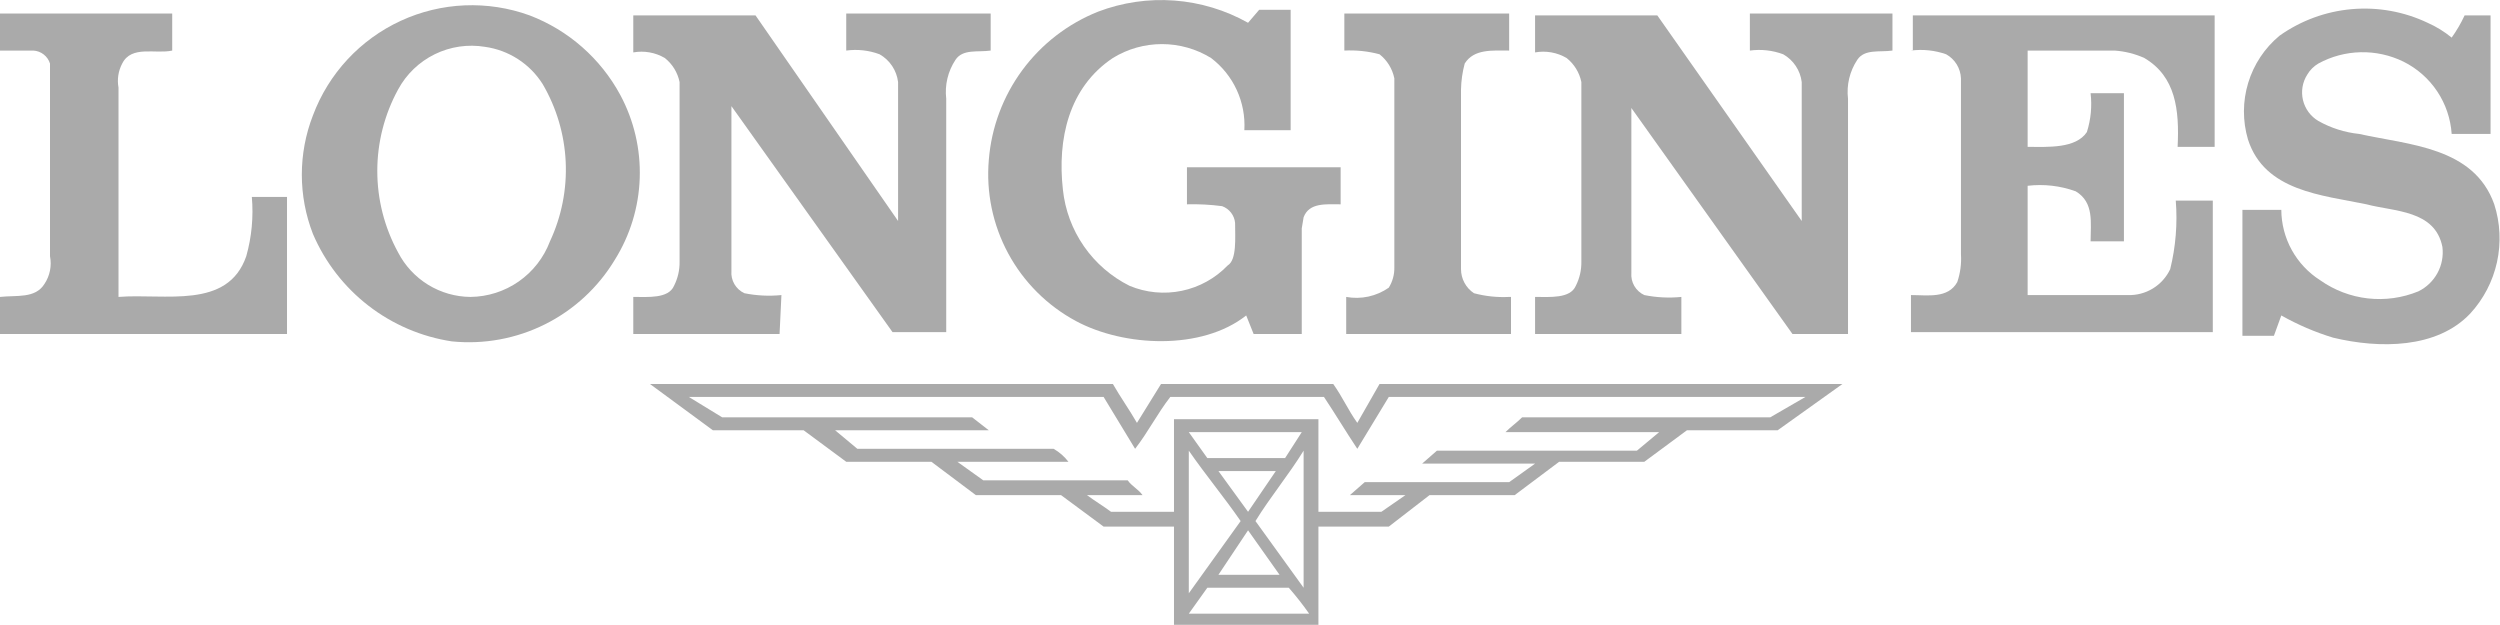
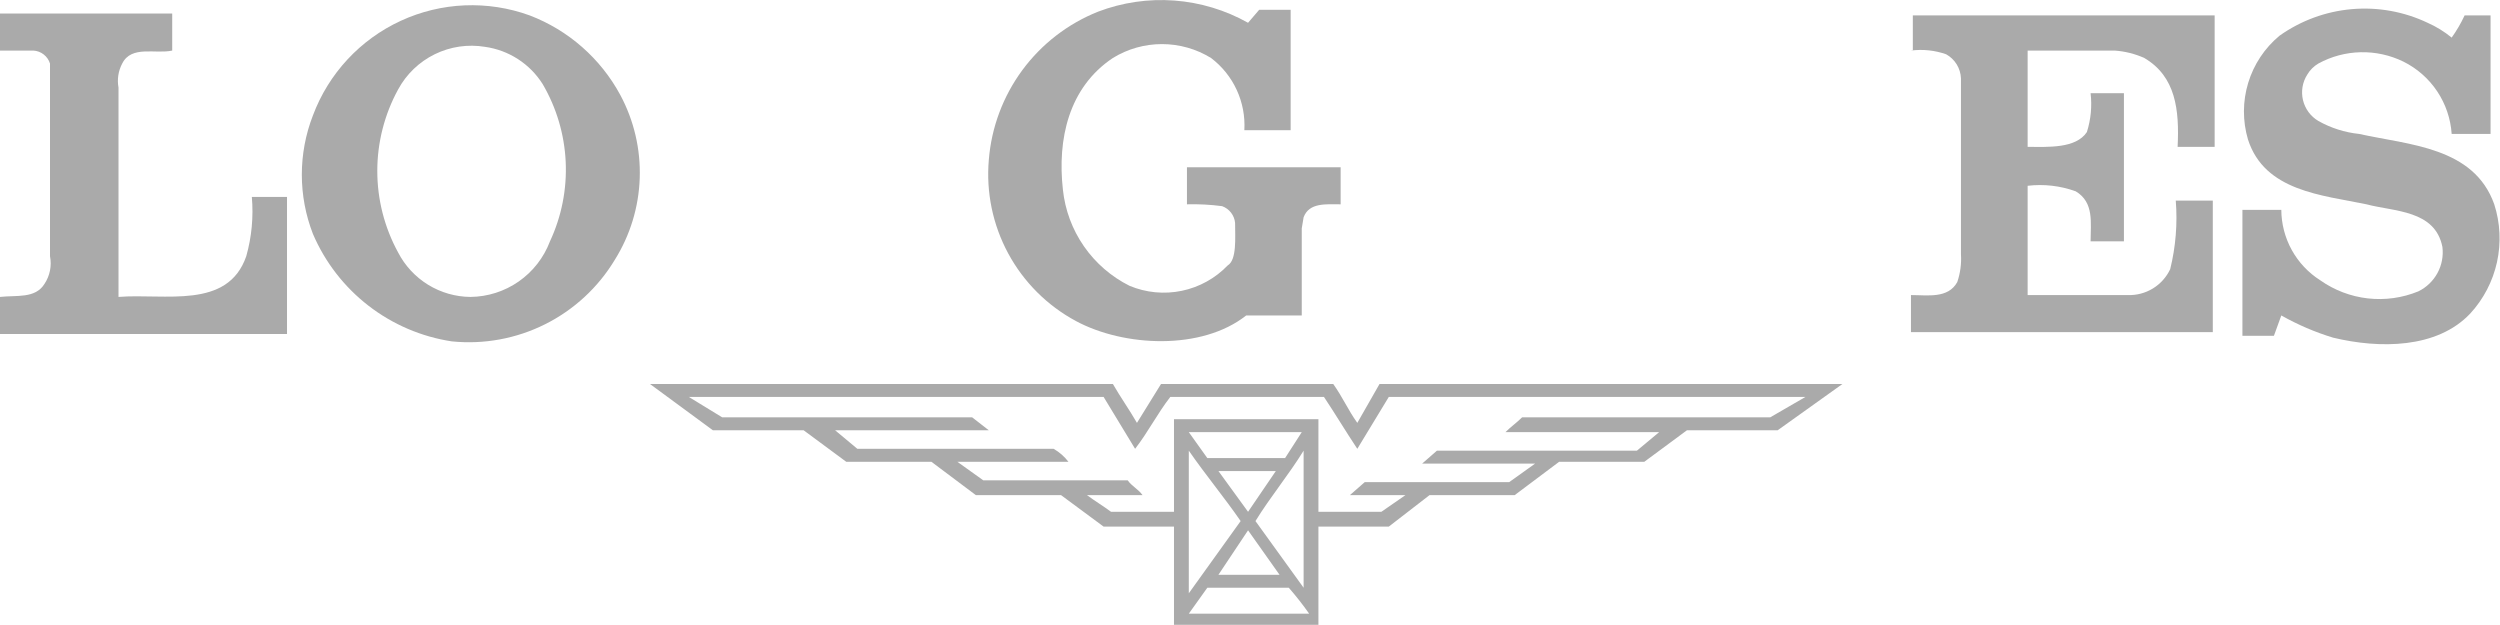
<svg xmlns="http://www.w3.org/2000/svg" width="1557" height="389" viewBox="0 0 1557 389" fill="none">
  <g clip-path="url(#clip0)">
    <path d="M342.515 150.316C338.701 160.414 331.925 169.123 323.075 175.299C314.225 181.475 303.715 184.831 292.925 184.925C283.621 184.833 274.517 182.207 266.593 177.329C258.669 172.451 252.223 165.505 247.948 157.238C239.439 141.674 234.979 124.219 234.979 106.479C234.979 88.739 239.439 71.284 247.948 55.72C253.09 46.197 261.079 38.52 270.798 33.762C280.517 29.005 291.479 27.405 302.151 29.187C309.424 30.215 316.388 32.81 322.56 36.794C328.733 40.777 333.967 46.054 337.902 52.259C346.563 67.004 351.508 83.635 352.312 100.718C353.115 117.801 349.753 134.823 342.515 150.316ZM386.338 59.181C374.053 36.406 353.999 18.802 329.829 9.575C303.67 0.09 274.826 1.312 249.562 12.976C224.298 24.64 204.655 45.804 194.899 71.87C185.669 95.615 185.669 121.957 194.899 145.702C202.434 163.295 214.332 178.673 229.468 190.382C244.603 202.09 262.475 209.742 281.393 212.612C301.377 214.628 321.523 210.928 339.488 201.943C357.454 192.957 372.5 179.055 382.878 161.853C392.452 146.563 397.814 129.013 398.422 110.982C399.03 92.951 394.861 75.08 386.338 59.181Z" fill="#AAAAAA" />
-     <path d="M670.037 199.922C700.022 216.073 748.458 218.38 776.136 196.461L780.749 207.997H810.733V142.241L811.887 135.319C815.346 126.09 825.726 127.244 834.952 127.244V104.172H739.232V127.244C746.555 127.053 753.881 127.438 761.144 128.398C763.331 129.191 765.249 130.587 766.678 132.424C768.106 134.261 768.986 136.464 769.216 138.78C769.216 148.009 770.37 161.853 764.603 165.313C756.883 173.347 746.914 178.858 736.006 181.123C725.098 183.387 713.76 182.3 703.481 178.003C692.074 172.306 682.289 163.821 675.032 153.335C667.775 142.849 663.28 130.701 661.964 118.015C658.505 86.868 665.424 54.566 693.102 36.108C702.294 30.455 712.873 27.463 723.663 27.463C734.453 27.463 745.032 30.455 754.224 36.108C761.113 41.325 766.61 48.159 770.231 56.006C773.851 63.853 775.483 72.471 774.983 81.099H803.814V6.114H784.209L777.289 14.19C763.176 6.261 747.494 1.532 731.352 0.336C715.21 -0.86 699.003 1.506 683.876 7.268C665.061 14.775 648.719 27.396 636.695 43.704C624.672 60.012 617.446 79.358 615.834 99.557C614.088 119.753 618.29 140.018 627.922 157.853C637.554 175.688 652.194 190.312 670.037 199.922" fill="#AAAAAA" />
+     <path d="M670.037 199.922C700.022 216.073 748.458 218.38 776.136 196.461H810.733V142.241L811.887 135.319C815.346 126.09 825.726 127.244 834.952 127.244V104.172H739.232V127.244C746.555 127.053 753.881 127.438 761.144 128.398C763.331 129.191 765.249 130.587 766.678 132.424C768.106 134.261 768.986 136.464 769.216 138.78C769.216 148.009 770.37 161.853 764.603 165.313C756.883 173.347 746.914 178.858 736.006 181.123C725.098 183.387 713.76 182.3 703.481 178.003C692.074 172.306 682.289 163.821 675.032 153.335C667.775 142.849 663.28 130.701 661.964 118.015C658.505 86.868 665.424 54.566 693.102 36.108C702.294 30.455 712.873 27.463 723.663 27.463C734.453 27.463 745.032 30.455 754.224 36.108C761.113 41.325 766.61 48.159 770.231 56.006C773.851 63.853 775.483 72.471 774.983 81.099H803.814V6.114H784.209L777.289 14.19C763.176 6.261 747.494 1.532 731.352 0.336C715.21 -0.86 699.003 1.506 683.876 7.268C665.061 14.775 648.719 27.396 636.695 43.704C624.672 60.012 617.446 79.358 615.834 99.557C614.088 119.753 618.29 140.018 627.922 157.853C637.554 175.688 652.194 190.312 670.037 199.922" fill="#AAAAAA" />
    <path d="M1553.42 127.244C1540.74 91.482 1500.38 90.329 1469.24 83.407C1460.32 82.481 1451.68 79.732 1443.87 75.332C1441.49 73.923 1439.41 72.051 1437.77 69.825C1436.13 67.6 1434.95 65.067 1434.3 62.377C1433.66 59.687 1433.56 56.894 1434.01 54.166C1434.47 51.437 1435.46 48.827 1436.95 46.491C1438.63 43.636 1441.01 41.255 1443.87 39.569C1451.97 35.142 1461.02 32.727 1470.25 32.526C1479.48 32.325 1488.63 34.345 1496.92 38.416C1505.41 42.644 1512.64 49.022 1517.9 56.915C1523.16 64.809 1526.26 73.942 1526.9 83.407H1551.12V9.575H1534.97C1532.72 14.431 1530.02 19.066 1526.9 23.419C1522.34 19.681 1517.3 16.576 1511.91 14.19C1497.2 7.211 1480.9 4.28 1464.68 5.7C1448.47 7.119 1432.92 12.837 1419.65 22.265C1410.42 29.937 1403.65 40.145 1400.17 51.627C1396.68 63.109 1396.64 75.361 1400.04 86.868C1410.42 119.169 1446.17 121.476 1473.85 127.244C1491.15 131.859 1516.52 130.705 1521.13 153.778C1521.83 159.379 1520.76 165.058 1518.07 170.021C1515.38 174.985 1511.21 178.985 1506.14 181.464C1496.19 185.549 1485.38 187.056 1474.69 185.846C1464.01 184.636 1453.8 180.748 1445.02 174.543C1437.64 169.849 1431.55 163.375 1427.32 155.715C1423.09 148.056 1420.85 139.456 1420.8 130.705H1396.58V209.151H1416.19L1420.8 196.461C1431.03 202.245 1441.85 206.888 1453.09 210.305C1481.92 217.227 1517.67 217.227 1538.43 195.308C1546.73 186.303 1552.48 175.259 1555.12 163.301C1557.75 151.344 1557.17 138.902 1553.42 127.244" fill="#AAAAAA" />
    <path d="M153.382 159.545C141.849 193 102.639 182.618 73.808 184.925V54.566C72.865 49.45 73.677 44.165 76.114 39.569C81.881 28.033 96.873 33.801 107.252 31.494V8.421H0V31.494H20.759C23.105 31.622 25.356 32.464 27.211 33.907C29.066 35.35 30.436 37.325 31.138 39.569V159.545C32.322 165.544 31.078 171.768 27.678 176.85C21.912 186.079 10.379 183.771 0 184.925V207.997H178.753V122.63H156.842C157.932 135.043 156.76 147.551 153.382 159.545" fill="#AAAAAA" />
-     <path d="M486.671 183.771C478.968 184.539 471.193 184.151 463.606 182.618C461.002 181.419 458.83 179.447 457.385 176.97C455.941 174.494 455.294 171.632 455.533 168.774V66.102L555.865 206.844H589.31V61.488C588.309 52.985 590.352 44.402 595.076 37.262C599.689 30.34 608.915 32.647 616.988 31.494V8.421H527.034V31.494C534.038 30.54 541.169 31.333 547.793 33.801C550.935 35.581 553.616 38.074 555.619 41.08C557.622 44.085 558.891 47.519 559.325 51.105V137.627L470.525 9.575H394.411V32.647C401.149 31.425 408.103 32.653 414.016 36.108C418.767 39.859 422.035 45.172 423.242 51.105V163.006C423.327 168.212 422.14 173.361 419.782 178.003C416.323 186.079 403.637 184.925 394.411 184.925V207.997H485.517L486.671 183.771Z" fill="#AAAAAA" />
-     <path d="M1089.82 31.494C1096.82 30.54 1103.95 31.333 1110.58 33.801C1113.72 35.581 1116.4 38.074 1118.4 41.08C1120.41 44.085 1121.68 47.519 1122.11 51.105V137.627L1032.16 9.575H956.043V32.647C962.781 31.425 969.734 32.653 975.648 36.108C980.399 39.859 983.667 45.172 984.874 51.105V163.006C984.959 168.212 983.772 173.361 981.414 178.003C977.954 186.079 965.269 184.925 956.043 184.925V207.997H1047.15V184.925C1039.45 185.693 1031.67 185.304 1024.08 183.771C1021.48 182.573 1019.31 180.601 1017.86 178.124C1016.42 175.647 1015.77 172.785 1016.01 169.928V67.256L1116.34 207.997H1150.94V61.488C1149.94 52.985 1151.98 44.402 1156.71 37.262C1161.32 30.34 1170.55 32.647 1178.62 31.494V8.421H1089.82V31.494Z" fill="#AAAAAA" />
-     <path d="M939.897 184.925C932.518 185.302 925.124 184.524 917.985 182.618C915.506 180.979 913.472 178.752 912.063 176.135C910.654 173.518 909.916 170.593 909.913 167.621V55.72C910.031 50.263 910.806 44.841 912.219 39.569C917.985 30.34 929.518 31.494 939.897 31.494V8.421H837.258V31.494C844.637 31.116 852.031 31.895 859.17 33.801C863.92 37.552 867.189 42.865 868.396 48.798V166.467C868.498 170.943 867.296 175.352 864.936 179.157C861.117 181.828 856.806 183.713 852.252 184.703C847.699 185.694 842.994 185.769 838.411 184.925V207.997H941.05V184.925H939.897Z" fill="#AAAAAA" />
    <path d="M1190.15 31.494C1197.54 30.54 1205.04 31.33 1212.06 33.802C1214.76 35.301 1217.02 37.468 1218.64 40.094C1220.25 42.72 1221.16 45.718 1221.29 48.799V158.392C1221.66 164.256 1220.88 170.135 1218.98 175.697C1213.22 186.079 1200.53 183.772 1190.15 183.772V206.844H1378.13V124.937H1355.07C1356.21 139.259 1355.04 153.671 1351.61 167.621C1349.26 172.62 1345.49 176.816 1340.77 179.688C1336.06 182.56 1330.6 183.98 1325.08 183.772H1262.81V115.709C1272.93 114.503 1283.2 115.688 1292.79 119.169C1304.32 126.091 1302.02 138.781 1302.02 150.317H1322.78V58.028H1302.02C1302.98 66.175 1302.19 74.434 1299.71 82.254C1292.79 92.636 1275.49 91.483 1262.81 91.483V31.494H1317.01C1323.38 31.935 1329.63 33.497 1335.46 36.109C1355.07 47.645 1357.37 68.41 1356.22 91.483H1379.28V9.576H1191.31V31.494H1190.15V31.494Z" fill="#AAAAAA" />
    <path d="M1124.42 247.22L1102.51 259.91H947.97C944.51 263.371 941.05 265.678 937.591 269.139H1033.31L1019.47 280.675H894.92L885.695 288.751H956.043L939.897 300.287H849.944L840.718 308.362H875.315L860.323 318.745H821.113V261.064H731.159V318.745H691.949C687.336 315.284 681.57 311.823 676.957 308.362H711.554C709.248 304.901 704.635 302.594 702.328 299.133H612.375L596.229 287.597H665.424C662.914 284.32 659.778 281.575 656.198 279.522H533.954L520.115 267.985H615.835L605.455 259.91H449.767L429.008 247.22H687.336L706.941 279.522C715.014 269.139 720.78 257.603 728.853 247.22H824.572C831.492 257.603 838.411 269.139 845.331 279.522L864.936 247.22H1124.42V247.22ZM772.676 324.513L740.385 369.504V280.675C750.764 295.672 762.297 309.516 772.676 324.513ZM800.354 285.29H751.918L740.385 269.139H810.733L800.354 285.29ZM781.902 324.513C791.128 309.516 802.661 295.672 811.887 280.675V366.043L781.902 324.513ZM758.837 293.365H794.588L777.289 318.745L758.837 293.365ZM796.894 357.968H758.837L777.289 330.281L796.894 357.968ZM740.385 382.194L751.918 366.043H802.661C807.167 371.203 811.401 376.593 815.346 382.194H740.385ZM845.331 263.371C839.565 255.296 836.105 247.22 830.339 239.145H723.087L708.094 263.371C703.481 255.296 697.715 247.22 693.102 239.145H404.79L444.001 267.985H500.51L527.034 287.597H580.084L607.762 308.362H660.811L687.336 327.974H731.159V389.115H821.113V327.974H864.936L890.307 308.362H943.357L971.035 287.597H1024.08L1050.61 267.985H1107.12L1147.48 239.145H859.17L845.331 263.371Z" fill="#AAAAAA" />
  </g>
  <defs>
    <clipPath id="clip0">
      <rect width="1557" height="389" fill="white" />
    </clipPath>
  </defs>
</svg>